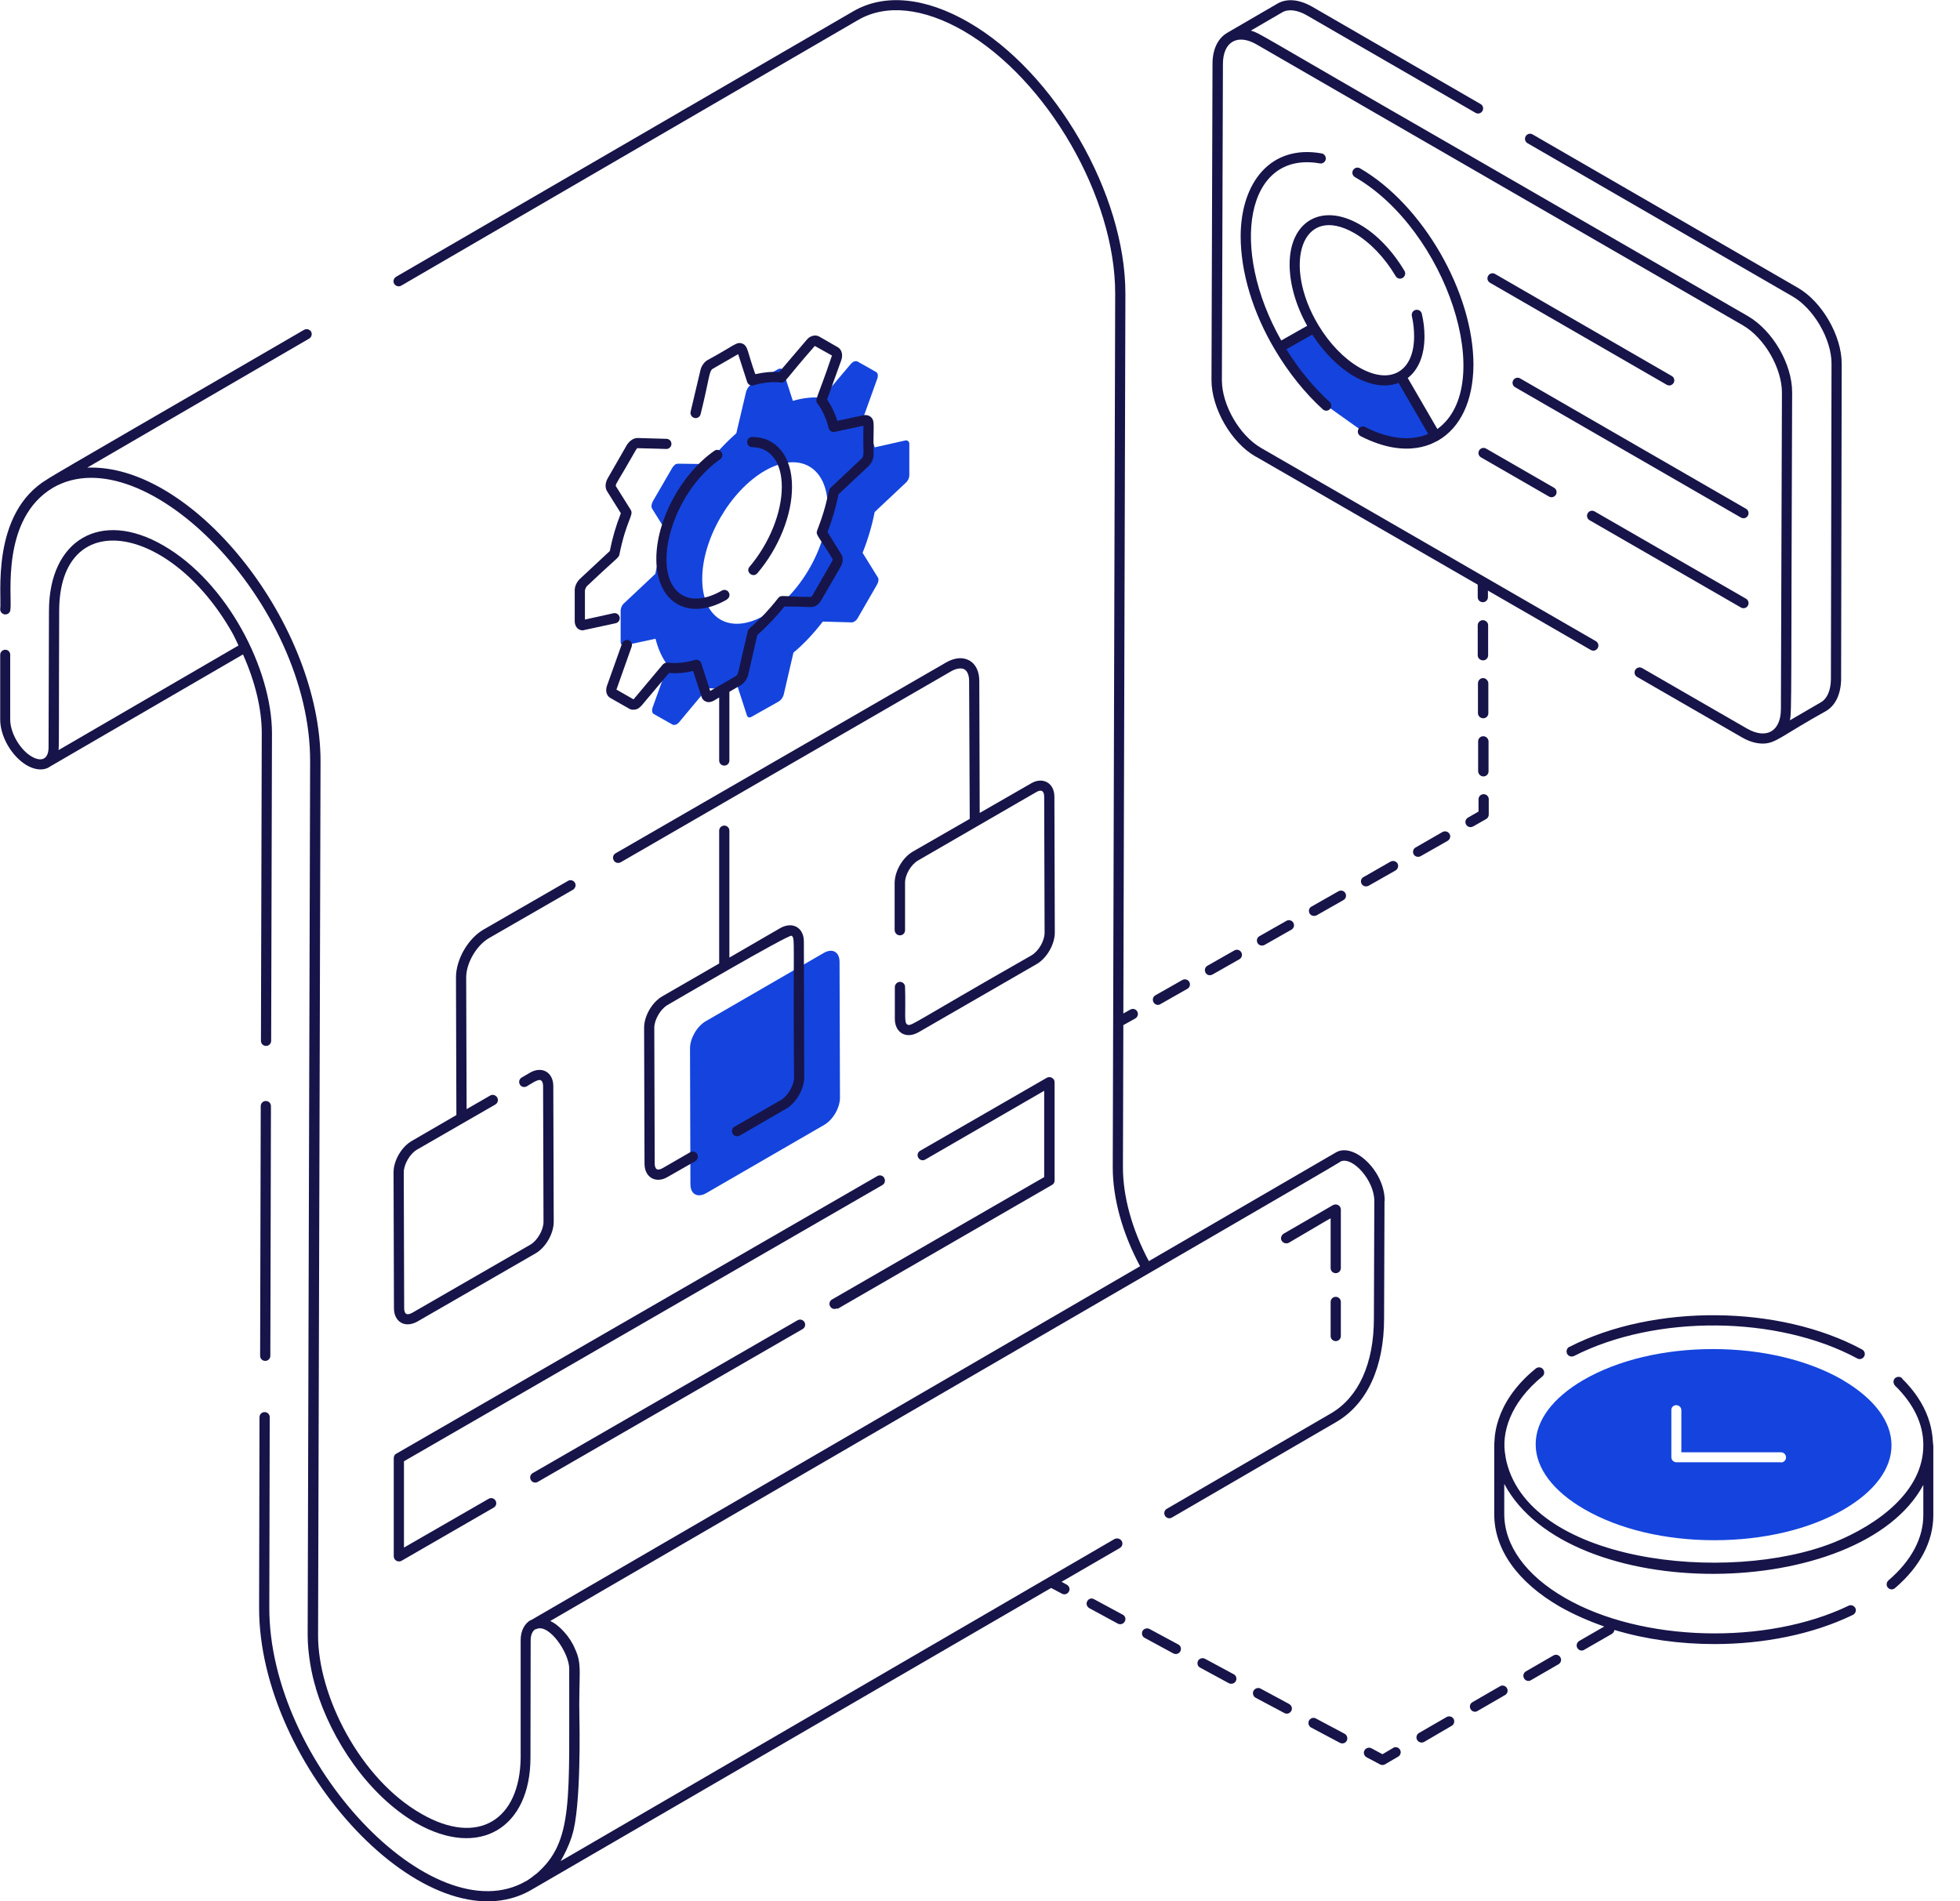
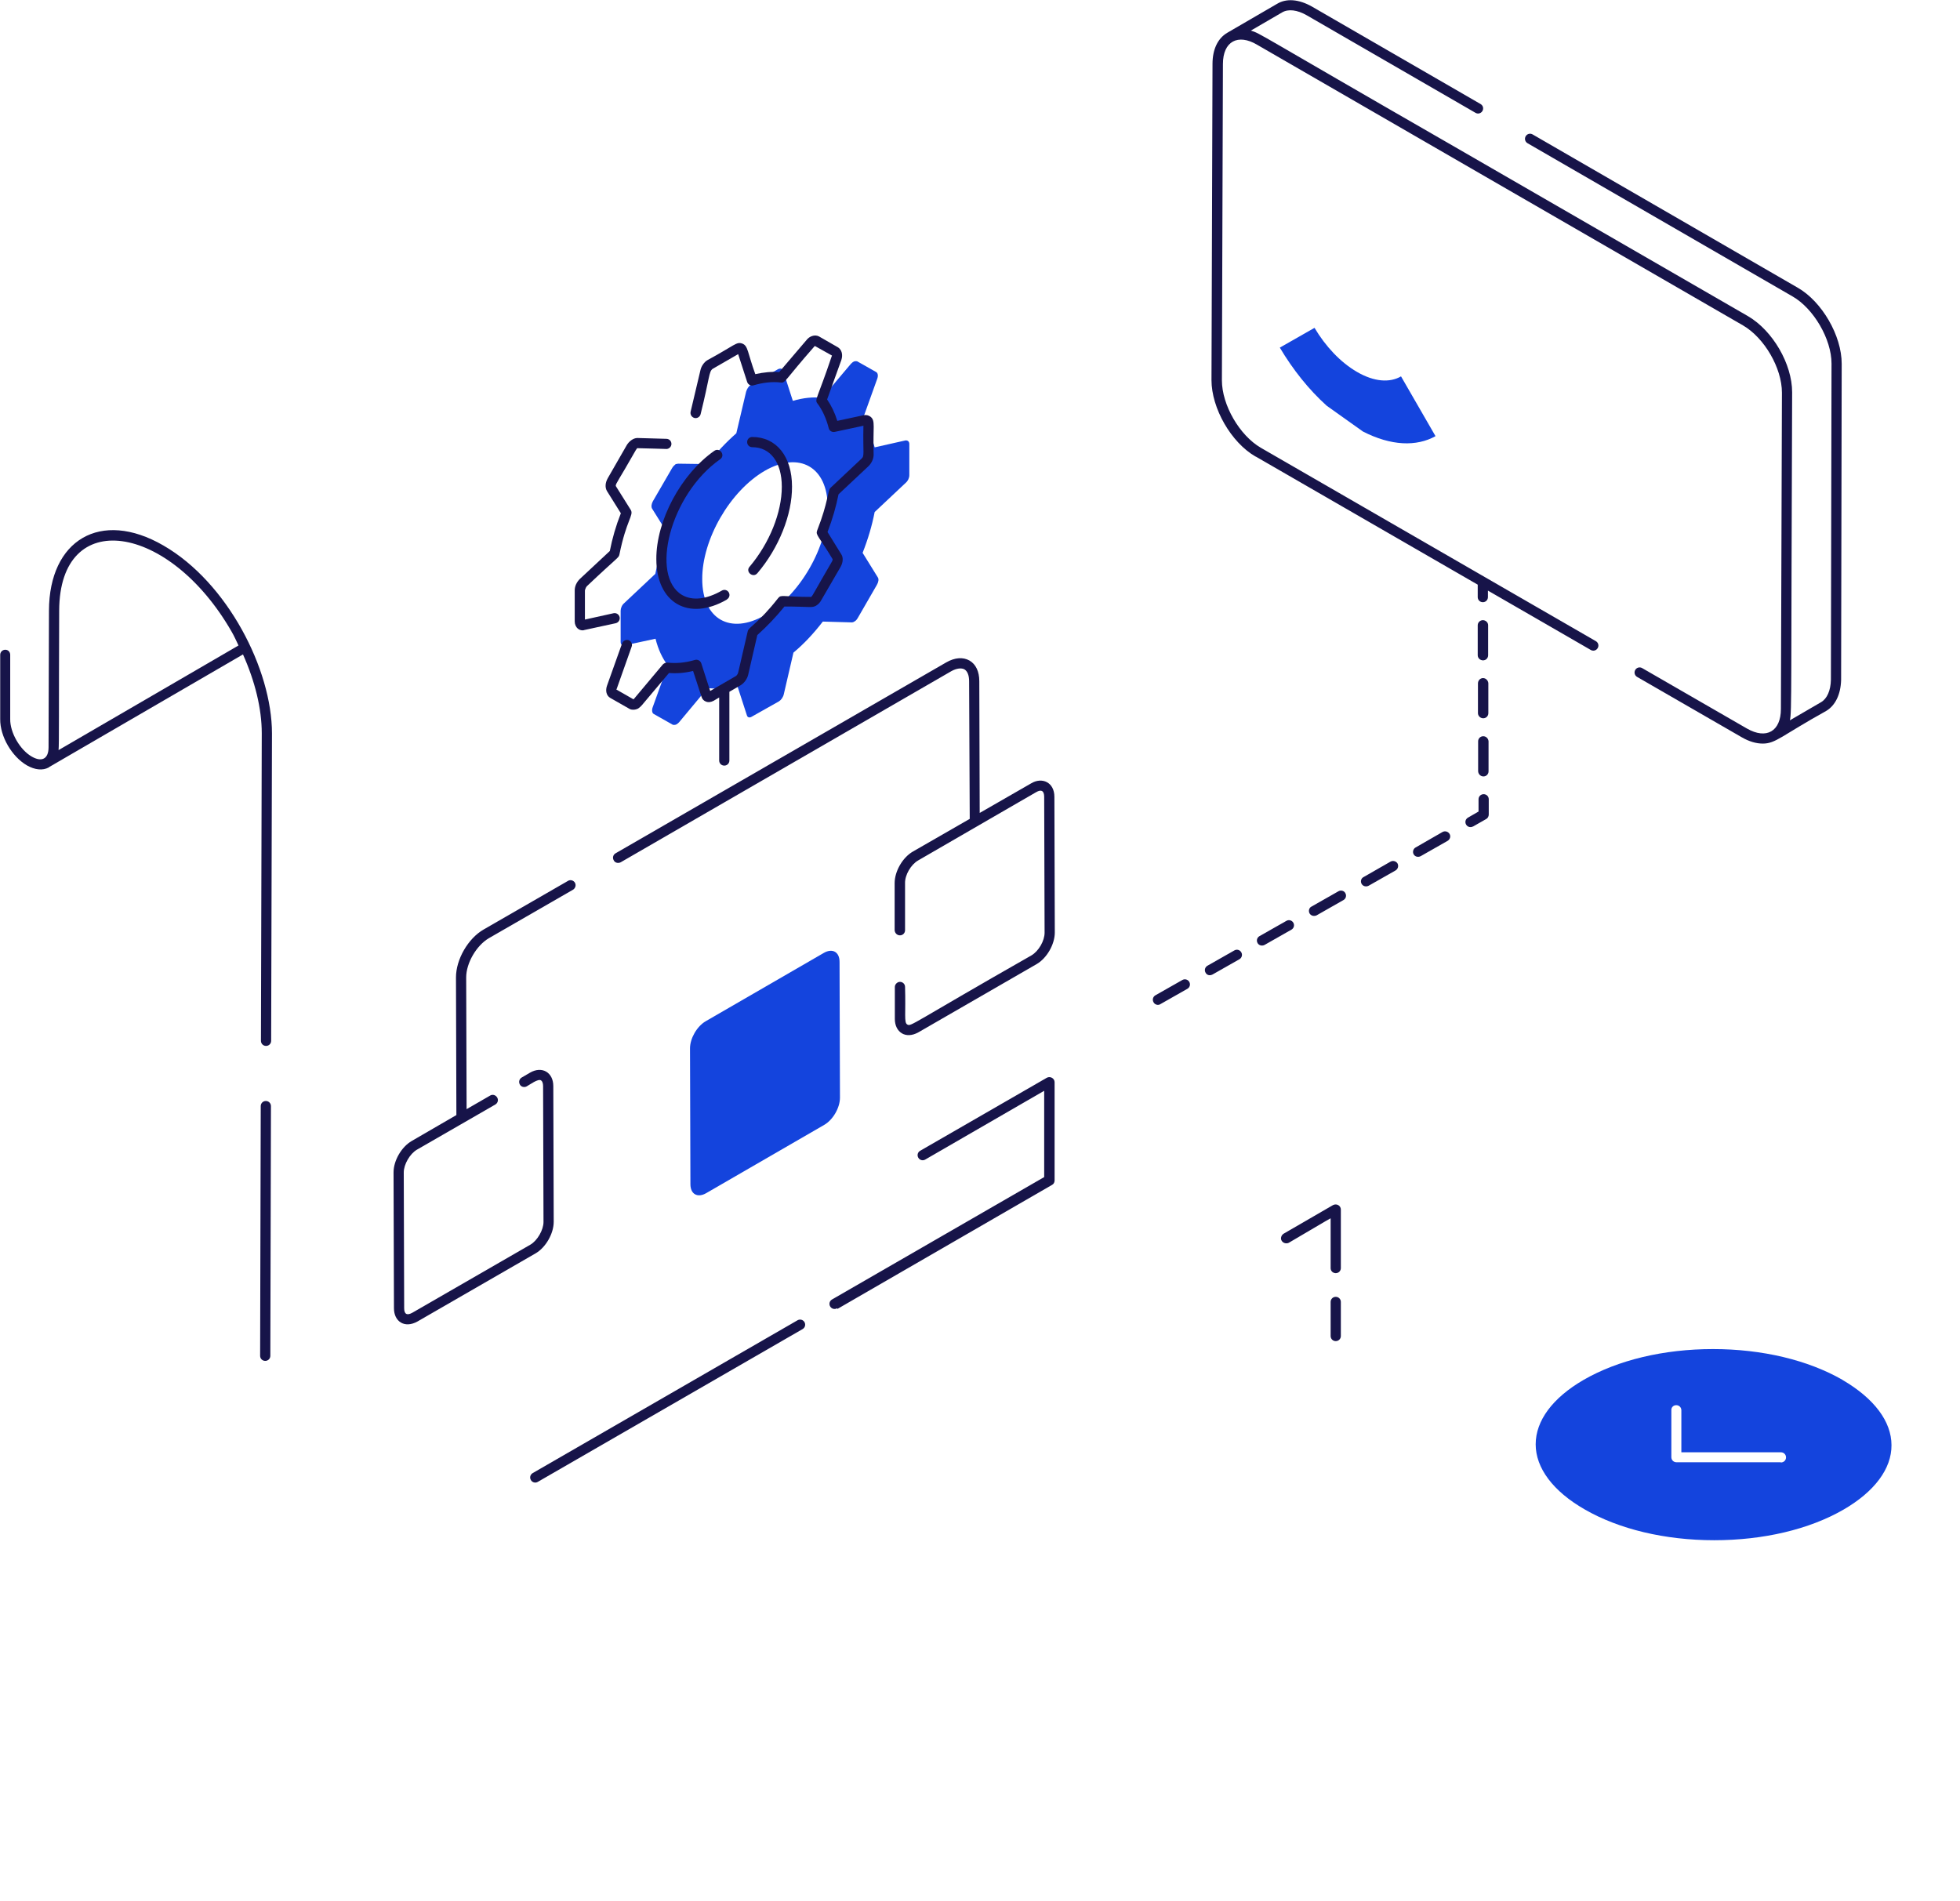
<svg xmlns="http://www.w3.org/2000/svg" width="67" height="65" viewBox="0 0 67 65" fill="none">
  <g clip-path="url(#clip0_165_1534)">
    <path d="M28.162 32.577C28.455 32.409 28.699 32.542 28.699 32.884L28.713 37.528C28.713 37.87 28.476 38.282 28.176 38.456L24.138 40.792C23.845 40.96 23.601 40.827 23.601 40.486L23.587 35.841C23.587 35.499 23.824 35.087 24.124 34.913L28.162 32.577Z" fill="#1444DD" />
    <path d="M30.952 15.057L29.899 15.294C29.801 14.932 29.662 14.625 29.473 14.381L29.989 12.944C30.024 12.847 30.01 12.756 29.954 12.721L29.299 12.351C29.299 12.351 29.222 12.337 29.18 12.365C29.145 12.379 29.125 12.407 29.09 12.435L28.106 13.6C27.799 13.565 27.458 13.6 27.102 13.704L26.767 12.665C26.739 12.602 26.677 12.582 26.593 12.623L25.672 13.153C25.588 13.202 25.533 13.3 25.505 13.391L25.17 14.813C24.814 15.127 24.48 15.483 24.173 15.866L23.182 15.852C23.182 15.852 23.134 15.859 23.099 15.866C23.057 15.901 23.008 15.943 22.973 16.006L22.318 17.136C22.269 17.226 22.255 17.324 22.29 17.387L22.813 18.224C22.631 18.684 22.492 19.158 22.401 19.619L21.334 20.623C21.258 20.686 21.216 20.797 21.216 20.881V21.941C21.216 22.032 21.265 22.087 21.341 22.067L22.408 21.836C22.499 22.199 22.638 22.499 22.827 22.75L22.311 24.18C22.276 24.277 22.29 24.368 22.338 24.403L23.001 24.779C23.001 24.779 23.078 24.793 23.12 24.766C23.148 24.752 23.182 24.724 23.21 24.696L24.187 23.524C24.5 23.559 24.835 23.531 25.198 23.427L25.533 24.459C25.554 24.528 25.623 24.549 25.7 24.5L26.628 23.977C26.704 23.929 26.774 23.831 26.795 23.726L27.123 22.311C27.485 22.011 27.82 21.648 28.127 21.25L29.125 21.278C29.125 21.278 29.18 21.271 29.201 21.25C29.25 21.23 29.292 21.181 29.327 21.118L29.975 19.995C30.031 19.898 30.045 19.8 30.01 19.744L29.487 18.9C29.669 18.44 29.808 17.973 29.899 17.505L30.959 16.508C31.035 16.445 31.084 16.341 31.084 16.243V15.183C31.084 15.092 31.028 15.05 30.952 15.057ZM26.16 21.027H26.153C24.968 21.718 24.005 21.167 24.005 19.8C23.998 18.44 24.954 16.787 26.14 16.097C27.325 15.413 28.288 15.964 28.294 17.324C28.294 18.684 27.346 20.344 26.16 21.027Z" fill="#1444DD" />
    <path d="M46.588 14.751C47.55 15.246 48.422 15.274 49.071 14.911L47.892 12.867C47.509 13.091 46.972 13.056 46.386 12.714C45.821 12.386 45.312 11.842 44.935 11.208L43.749 11.884C44.196 12.637 44.74 13.321 45.353 13.872" fill="#1444DD" />
    <path d="M8.92 35.583C8.92 35.68 8.997 35.757 9.094 35.757C9.192 35.757 9.269 35.68 9.269 35.583L9.297 25.072C9.297 22.89 7.776 19.912 5.586 18.649C3.431 17.401 1.681 18.468 1.674 20.874L1.66 25.547C1.66 25.944 1.43 26.063 1.088 25.867C0.683 25.637 0.342 25.044 0.349 24.584V22.387C0.349 22.29 0.279 22.213 0.181 22.213C0.084 22.213 0.007 22.29 0.007 22.387V24.584C-3.69642e-06 25.177 0.405 25.867 0.921 26.167C1.193 26.321 1.458 26.349 1.667 26.237C1.667 26.237 1.674 26.23 1.681 26.223L8.306 22.373C8.718 23.294 8.948 24.229 8.948 25.066L8.92 35.576V35.583ZM2.002 25.644C2.023 25.428 2.009 24.438 2.023 20.874C2.036 17.296 5.789 17.889 7.916 21.592C8.006 21.746 8.076 21.906 8.153 22.067L2.002 25.644Z" fill="#171449" />
-     <path d="M47.334 41.05C47.334 40.032 46.274 39.042 45.667 39.398C36.657 44.635 40.074 42.648 39.272 43.115C38.7 42.041 38.386 40.911 38.386 39.907L38.4 35.046L38.812 34.816C38.895 34.767 38.923 34.662 38.874 34.578C38.826 34.495 38.721 34.467 38.637 34.516L38.4 34.648L38.47 10.05C38.477 6.639 36.071 2.469 33.107 0.76C31.621 -0.098 30.22 -0.23 29.159 0.391L13.537 9.464C13.46 9.513 13.425 9.617 13.474 9.701C13.523 9.785 13.635 9.813 13.718 9.764L29.334 0.683C30.282 0.133 31.558 0.265 32.932 1.053C35.799 2.713 38.128 6.744 38.121 10.043L38.038 39.907C38.038 40.967 38.365 42.159 38.972 43.289L18.161 55.383C18.161 55.383 18.154 55.383 18.147 55.383C17.931 55.501 17.798 55.752 17.798 56.073V60.083C17.777 62.217 16.348 63.131 14.402 62.008C12.317 60.822 10.859 57.97 10.873 55.885L10.957 26.028C10.957 21.397 6.723 15.985 3.124 15.985H2.985L10.566 11.577C10.65 11.528 10.678 11.424 10.636 11.34C10.587 11.256 10.475 11.229 10.392 11.277C6.723 13.412 1.702 16.306 1.632 16.375C-0.342 17.54 0.07 20.421 0.007 20.832C0.007 20.93 0.091 21.006 0.181 21.006C0.279 21.006 0.356 20.93 0.356 20.832C0.418 20.4 0.021 17.729 1.82 16.669C4.952 14.876 10.622 20.644 10.601 26.035L10.517 55.892C10.517 56.547 10.657 57.266 10.796 57.705V57.719C11.333 59.504 12.602 61.38 14.22 62.322C16.404 63.57 18.133 62.475 18.133 60.09C18.133 60.02 18.14 55.926 18.14 56.185V56.08C18.14 55.892 18.203 55.752 18.307 55.696C18.314 55.696 18.321 55.696 18.328 55.696C18.754 55.48 19.458 56.498 19.458 57.049C19.444 61.534 19.626 62.957 18.321 64.072H18.314C18.091 64.254 18.056 64.261 17.987 64.31H17.98C14.813 66.151 9.185 60.251 9.206 54.943L9.22 48.45C9.22 48.352 9.143 48.276 9.046 48.276C8.948 48.276 8.871 48.352 8.871 48.45L8.857 54.943C8.836 60.397 14.639 66.625 18.154 64.616C18.154 64.616 18.161 64.616 18.161 64.609C18.252 64.561 17.477 65.007 35.931 54.288L36.301 54.483C36.385 54.532 36.489 54.497 36.538 54.413C36.587 54.329 36.552 54.225 36.468 54.176L36.287 54.078L38.282 52.921C38.365 52.872 38.393 52.76 38.344 52.684C38.296 52.6 38.184 52.572 38.1 52.614C12.149 67.706 21.104 62.503 19.165 63.626C19.298 63.389 19.43 63.138 19.542 62.796C19.549 62.789 19.549 62.775 19.549 62.768C19.877 61.827 19.807 58.758 19.807 58.828C19.772 57.203 19.919 56.931 19.654 56.366C19.486 55.954 19.137 55.599 18.893 55.459C18.865 55.445 18.837 55.431 18.81 55.417C40.262 42.947 45.765 39.774 45.835 39.704C46.246 39.537 46.979 40.36 46.979 41.057L46.965 45.075C46.965 46.616 46.442 47.767 45.5 48.318L39.886 51.582C39.802 51.63 39.774 51.735 39.823 51.819C39.872 51.902 39.976 51.93 40.06 51.881L45.674 48.617C46.727 48.004 47.313 46.748 47.313 45.075L47.327 41.057L47.334 41.05Z" fill="#171449" />
    <path d="M9.087 37.64C8.99 37.64 8.913 37.717 8.913 37.814L8.892 46.351C8.892 46.449 8.969 46.525 9.067 46.525C9.164 46.525 9.241 46.449 9.241 46.351L9.262 37.814C9.262 37.717 9.185 37.64 9.087 37.64ZM45.66 44.335C45.563 44.335 45.486 44.412 45.486 44.51V45.674C45.486 45.772 45.563 45.849 45.66 45.849C45.758 45.849 45.835 45.772 45.835 45.674V44.51C45.835 44.412 45.758 44.335 45.66 44.335ZM45.835 41.35C45.835 41.225 45.702 41.134 45.57 41.197C45.5 41.239 43.763 42.243 43.875 42.18C43.798 42.229 43.763 42.341 43.812 42.417C43.861 42.501 43.973 42.529 44.056 42.487L45.312 41.748L45.486 41.65V43.352C45.486 43.45 45.556 43.519 45.653 43.526H45.66C45.758 43.526 45.835 43.45 45.835 43.352V41.35ZM50.703 24.556C50.8 24.556 50.877 24.48 50.877 24.382V23.357C50.87 23.266 50.794 23.182 50.696 23.182C50.598 23.182 50.522 23.266 50.522 23.364V24.389C50.528 24.48 50.605 24.556 50.703 24.556ZM50.71 26.544C50.807 26.544 50.884 26.467 50.884 26.37V25.344C50.877 25.247 50.8 25.17 50.703 25.17C50.605 25.17 50.528 25.247 50.528 25.344V26.37C50.535 26.467 50.612 26.544 50.71 26.544ZM50.696 22.576C50.794 22.576 50.87 22.499 50.87 22.401V21.376C50.87 21.278 50.786 21.202 50.689 21.202C50.598 21.202 50.514 21.278 50.514 21.376V22.401C50.514 22.499 50.598 22.576 50.696 22.576ZM50.347 28.26L50.8 28.002C50.856 27.974 50.891 27.911 50.891 27.848V27.325C50.891 27.227 50.814 27.151 50.717 27.151C50.619 27.151 50.542 27.227 50.542 27.325V27.744L50.18 27.953C50.096 28.002 50.068 28.106 50.117 28.19C50.166 28.274 50.27 28.302 50.354 28.253L50.347 28.26ZM39.669 34.327L40.59 33.804C40.674 33.755 40.702 33.651 40.653 33.567C40.604 33.483 40.499 33.456 40.416 33.504L39.495 34.027C39.411 34.076 39.384 34.181 39.432 34.264C39.474 34.348 39.593 34.383 39.669 34.327ZM41.448 33.316L42.369 32.793C42.452 32.744 42.48 32.639 42.431 32.556C42.383 32.472 42.278 32.444 42.194 32.493L41.274 33.016C41.19 33.065 41.162 33.169 41.211 33.253C41.246 33.323 41.336 33.372 41.448 33.316ZM47.529 29.459L46.616 29.982C46.525 30.024 46.497 30.136 46.546 30.219C46.595 30.303 46.7 30.324 46.783 30.282L47.704 29.759C47.788 29.71 47.816 29.606 47.774 29.522C47.725 29.438 47.613 29.41 47.529 29.459ZM43.973 31.482L43.052 32.005C42.968 32.054 42.941 32.158 42.989 32.242C43.038 32.326 43.143 32.347 43.226 32.305L44.147 31.782C44.231 31.733 44.259 31.628 44.21 31.544C44.161 31.461 44.056 31.433 43.973 31.482ZM45.751 30.471L44.831 30.994C44.747 31.035 44.719 31.147 44.768 31.231C44.816 31.307 44.914 31.335 45.005 31.294L45.925 30.77C46.009 30.722 46.037 30.617 45.988 30.533C45.946 30.45 45.835 30.422 45.751 30.471ZM48.562 29.271L49.482 28.748C49.566 28.699 49.601 28.594 49.552 28.511C49.503 28.427 49.399 28.399 49.315 28.441L48.394 28.971C48.311 29.013 48.276 29.125 48.325 29.208C48.373 29.292 48.478 29.313 48.562 29.271ZM27.262 45.137L18.21 50.361C18.126 50.41 18.098 50.514 18.147 50.598C18.196 50.682 18.3 50.71 18.384 50.661L27.437 45.437C27.52 45.388 27.548 45.284 27.5 45.2C27.451 45.116 27.346 45.089 27.262 45.137ZM28.629 44.747L35.966 40.506C36.022 40.478 36.05 40.416 36.05 40.353V36.998C36.05 36.866 35.903 36.782 35.785 36.845L31.454 39.342C31.37 39.391 31.342 39.495 31.391 39.579C31.44 39.663 31.544 39.691 31.628 39.642L35.694 37.291V40.241L28.441 44.426C28.357 44.475 28.329 44.579 28.378 44.663C28.427 44.747 28.532 44.775 28.615 44.726L28.629 44.747Z" fill="#171449" />
-     <path d="M30.226 40.269C30.178 40.186 30.073 40.158 29.989 40.207L13.544 49.699C13.488 49.726 13.46 49.789 13.46 49.852V53.207C13.46 53.339 13.607 53.423 13.725 53.36L16.878 51.54C16.961 51.491 16.989 51.386 16.94 51.303C16.892 51.219 16.787 51.191 16.703 51.24L13.809 52.907V49.957L30.164 40.513C30.247 40.465 30.275 40.36 30.226 40.276V40.269ZM24.759 28.225C24.661 28.225 24.584 28.302 24.584 28.399V32.939L22.638 34.062C22.29 34.264 22.018 34.732 22.018 35.136L22.032 39.781C22.032 40.269 22.436 40.472 22.827 40.234L23.768 39.697C23.852 39.649 23.88 39.537 23.831 39.453C23.782 39.37 23.678 39.342 23.594 39.391L22.652 39.935C22.569 39.983 22.492 39.997 22.45 39.969C22.408 39.949 22.38 39.872 22.38 39.781L22.366 35.136C22.366 34.864 22.576 34.502 22.813 34.362C22.91 34.306 26.969 31.928 27.06 31.991C27.193 32.082 27.102 32.165 27.144 36.831C27.144 37.103 26.934 37.466 26.697 37.605L25.107 38.519C25.024 38.568 24.996 38.672 25.044 38.756C25.086 38.84 25.198 38.867 25.282 38.826L26.872 37.905C27.221 37.703 27.492 37.228 27.492 36.824L27.479 32.186C27.479 31.726 27.109 31.489 26.677 31.726L24.933 32.737V28.399C24.933 28.302 24.856 28.225 24.759 28.225Z" fill="#171449" />
    <path d="M35.248 26.781L33.49 27.792L33.476 23.287C33.476 22.959 33.358 22.708 33.142 22.583C32.919 22.457 32.639 22.478 32.347 22.645L21.041 29.173C20.958 29.222 20.93 29.327 20.979 29.41C21.013 29.487 21.118 29.529 21.216 29.48L32.521 22.945C32.695 22.848 32.863 22.827 32.967 22.883C33.072 22.945 33.128 23.092 33.128 23.287L33.149 27.995L31.21 29.11C30.854 29.313 30.582 29.787 30.582 30.192V31.803C30.589 31.9 30.666 31.977 30.763 31.977C30.861 31.977 30.938 31.9 30.938 31.803V30.192C30.931 29.913 31.14 29.557 31.384 29.417C31.454 29.376 35.492 27.039 35.422 27.081C35.597 26.976 35.694 27.039 35.694 27.241L35.708 31.886C35.708 32.165 35.506 32.514 35.262 32.66C31.112 35.025 31.147 35.101 31.015 35.025C30.896 34.962 30.966 34.669 30.938 33.741C30.938 33.644 30.861 33.567 30.763 33.567C30.673 33.567 30.589 33.651 30.589 33.741V34.836C30.589 35.283 30.952 35.541 31.398 35.29L35.436 32.96C35.785 32.758 36.057 32.284 36.057 31.879L36.043 27.241C36.043 26.739 35.617 26.558 35.248 26.781ZM13.453 40.081L13.467 44.726C13.467 45.179 13.83 45.423 14.269 45.179L18.307 42.85C18.656 42.648 18.928 42.173 18.928 41.769L18.914 37.131C18.914 36.664 18.531 36.434 18.119 36.671L17.833 36.838C17.75 36.887 17.722 36.991 17.77 37.075C17.812 37.159 17.924 37.187 18.008 37.138C18.112 37.082 18.398 36.866 18.496 36.936C18.538 36.964 18.565 37.033 18.565 37.131L18.579 41.776C18.579 42.048 18.37 42.41 18.133 42.55L14.095 44.879C13.907 44.984 13.816 44.921 13.816 44.726L13.802 40.081C13.802 39.809 14.011 39.446 14.248 39.307C14.318 39.265 17.108 37.661 16.933 37.759C17.017 37.71 17.045 37.605 16.996 37.522C16.947 37.438 16.843 37.403 16.759 37.452L15.95 37.919L15.936 33.414C15.936 32.925 16.285 32.326 16.71 32.075L19.591 30.415C19.667 30.366 19.702 30.261 19.653 30.178C19.605 30.094 19.493 30.066 19.416 30.115L16.536 31.775C15.999 32.082 15.587 32.8 15.587 33.414L15.601 38.121L14.074 39.007C13.725 39.209 13.453 39.676 13.453 40.081ZM28.65 11.877L27.995 11.501C27.848 11.424 27.66 11.501 27.569 11.626L26.635 12.721C26.377 12.7 26.105 12.728 25.819 12.791C25.547 12.038 25.575 11.821 25.372 11.745C25.17 11.675 25.128 11.8 24.187 12.31C24.075 12.372 23.971 12.519 23.943 12.658L23.608 14.074C23.587 14.172 23.643 14.262 23.74 14.29C23.838 14.311 23.929 14.248 23.95 14.158C24.263 12.895 24.229 12.707 24.361 12.61L25.233 12.107L25.54 13.056C25.568 13.146 25.665 13.202 25.756 13.174C26.084 13.077 26.398 13.042 26.69 13.077C26.851 13.098 26.809 13.014 27.834 11.849C27.841 11.842 27.848 11.835 27.855 11.828L28.441 12.156C28.441 12.156 28.434 12.177 28.427 12.191C27.946 13.621 27.841 13.656 27.939 13.788C28.113 14.018 28.246 14.311 28.329 14.639C28.35 14.73 28.441 14.785 28.539 14.764L29.515 14.555C29.494 15.511 29.564 15.581 29.445 15.685L28.385 16.682C28.288 16.78 28.322 17.143 27.932 18.14C27.876 18.294 27.988 18.328 28.462 19.116C28.462 19.13 28.462 19.165 28.434 19.207C27.827 20.246 27.799 20.337 27.73 20.407C26.753 20.407 26.704 20.316 26.6 20.448C25.923 21.313 25.588 21.439 25.561 21.578L25.233 22.994C25.219 23.05 25.177 23.106 25.142 23.12C25.072 23.162 24.494 23.496 24.277 23.622L23.971 22.673C23.943 22.59 23.845 22.534 23.754 22.562C23.427 22.659 23.106 22.687 22.813 22.652C22.757 22.652 22.701 22.673 22.659 22.715L21.676 23.887C21.676 23.887 21.662 23.901 21.655 23.908L21.069 23.573C21.069 23.573 21.076 23.559 21.083 23.545L21.592 22.108C21.627 22.018 21.578 21.92 21.488 21.885C21.397 21.857 21.299 21.906 21.265 21.997L20.755 23.427C20.686 23.608 20.727 23.782 20.86 23.859L21.509 24.229C21.55 24.256 21.599 24.263 21.648 24.263C21.704 24.263 21.76 24.25 21.815 24.222C21.857 24.194 21.906 24.152 21.941 24.11L22.869 23.008C23.134 23.029 23.406 23.008 23.692 22.938L23.977 23.81C23.998 23.894 24.054 23.957 24.131 23.985C24.215 24.019 24.305 24.005 24.396 23.957L24.584 23.845V26C24.584 26.098 24.661 26.174 24.759 26.174C24.856 26.174 24.933 26.098 24.933 26V23.65L25.317 23.427C25.435 23.357 25.54 23.217 25.575 23.071L25.888 21.711C26.209 21.425 26.523 21.097 26.816 20.735C27.702 20.735 27.744 20.79 27.897 20.707C27.967 20.665 28.037 20.595 28.078 20.511L28.734 19.381C28.818 19.235 28.831 19.061 28.762 18.956L28.288 18.189C28.455 17.756 28.581 17.317 28.664 16.899L29.682 15.943C29.794 15.838 29.864 15.685 29.864 15.546C29.836 14.576 29.933 14.388 29.759 14.248C29.696 14.2 29.62 14.179 29.529 14.193L28.622 14.388C28.539 14.116 28.42 13.872 28.274 13.656L28.762 12.303C28.818 12.128 28.776 11.961 28.65 11.877ZM19.821 19.793C19.709 19.904 19.646 20.044 19.646 20.183V21.244C19.646 21.348 19.688 21.439 19.758 21.495C19.8 21.529 19.856 21.55 19.919 21.55C19.939 21.55 19.96 21.544 19.981 21.537L21.048 21.306C21.139 21.285 21.202 21.195 21.181 21.097C21.16 21.006 21.069 20.944 20.972 20.965L19.995 21.181V20.183C19.995 20.183 20.016 20.093 20.058 20.044C21.132 19.026 21.146 19.082 21.174 18.956C21.411 17.784 21.669 17.617 21.564 17.436L21.048 16.613C21.048 16.522 21.132 16.452 21.732 15.392C21.753 15.357 21.774 15.336 21.781 15.322C21.85 15.322 22.848 15.35 22.778 15.35C22.869 15.35 22.952 15.274 22.952 15.176C22.952 15.078 22.875 15.002 22.778 15.002L21.788 14.974C21.641 14.974 21.495 15.099 21.425 15.218L20.776 16.348C20.686 16.508 20.679 16.669 20.748 16.787L21.223 17.547C21.055 17.973 20.93 18.405 20.846 18.837L19.821 19.793Z" fill="#171449" />
    <path d="M25.895 19.591C26.628 18.726 27.081 17.589 27.074 16.634C27.074 15.601 26.537 14.939 25.714 14.939C25.616 14.939 25.54 15.016 25.54 15.113C25.54 15.211 25.616 15.288 25.714 15.288C26.335 15.288 26.725 15.804 26.725 16.641C26.725 17.519 26.307 18.566 25.623 19.375C25.47 19.549 25.742 19.772 25.888 19.598L25.895 19.591ZM24.849 20.49C24.933 20.442 24.961 20.337 24.912 20.253C24.863 20.169 24.759 20.142 24.675 20.191C24.152 20.49 23.678 20.546 23.322 20.344C22.213 19.702 22.896 16.906 24.619 15.699C24.807 15.566 24.605 15.281 24.417 15.413C23.28 16.208 22.429 17.798 22.436 19.116C22.436 20.602 23.531 21.258 24.849 20.497V20.49ZM42.926 15.608L50.514 19.988V20.414C50.514 20.511 50.591 20.588 50.689 20.588C50.786 20.588 50.863 20.511 50.863 20.414V20.191L54.378 22.22C54.462 22.269 54.566 22.241 54.615 22.157C54.664 22.073 54.636 21.969 54.553 21.92L43.101 15.309C42.369 14.883 41.769 13.844 41.769 13L41.804 2.19C41.804 1.409 42.32 1.144 42.968 1.527L50.284 5.754L59.581 11.124C60.313 11.549 60.913 12.582 60.913 13.425L60.878 24.235C60.878 25.003 60.383 25.289 59.714 24.905L56.136 22.841C56.052 22.792 55.947 22.82 55.899 22.903C55.85 22.987 55.878 23.092 55.961 23.141L59.539 25.205C59.79 25.351 60.034 25.421 60.258 25.421C60.704 25.421 60.892 25.156 62.426 24.305C62.74 24.117 62.922 23.74 62.936 23.245L62.956 12.435C62.956 11.473 62.28 10.308 61.45 9.834L52.391 4.596C52.307 4.547 52.202 4.575 52.153 4.659C52.105 4.742 52.133 4.847 52.216 4.896L61.276 10.134C61.994 10.545 62.608 11.591 62.608 12.428L62.587 23.238C62.58 23.608 62.454 23.887 62.252 24.005L61.185 24.626C61.255 24.333 61.22 23.559 61.262 13.412C61.262 12.442 60.599 11.305 59.755 10.81L49.573 4.931C42.913 1.102 43.101 1.151 42.759 1.046L43.826 0.425C44.035 0.3 44.342 0.335 44.67 0.523L50.438 3.857C50.522 3.906 50.626 3.878 50.675 3.794C50.724 3.71 50.696 3.606 50.612 3.557L44.844 0.223C44.398 -0.028 43.973 -0.063 43.652 0.133C43.582 0.174 41.839 1.186 41.95 1.123C41.629 1.311 41.448 1.688 41.448 2.183L41.413 12.993C41.413 13.956 42.083 15.127 42.919 15.608H42.926Z" fill="#171449" />
-     <path d="M50.563 15.399C50.514 15.483 50.542 15.588 50.626 15.636L52.949 16.975C53.032 17.024 53.137 16.996 53.186 16.913C53.234 16.829 53.207 16.724 53.123 16.675L50.8 15.336C50.717 15.288 50.612 15.316 50.563 15.399ZM59.511 20.769C59.595 20.818 59.7 20.79 59.748 20.707C59.797 20.623 59.769 20.518 59.686 20.469L54.511 17.485C54.427 17.436 54.322 17.463 54.274 17.547C54.225 17.631 54.253 17.735 54.336 17.784L59.511 20.769ZM57.21 13.091C57.259 13.007 57.231 12.902 57.147 12.854L51.107 9.366C51.024 9.318 50.919 9.346 50.87 9.429C50.821 9.513 50.849 9.617 50.933 9.666L56.973 13.153C57.056 13.202 57.161 13.174 57.21 13.091ZM59.748 17.631C59.797 17.547 59.769 17.443 59.686 17.394L51.965 12.937C51.881 12.888 51.777 12.916 51.728 13C51.679 13.084 51.707 13.188 51.791 13.237L59.511 17.694C59.595 17.742 59.7 17.715 59.748 17.631ZM46.672 14.597C46.588 14.555 46.483 14.583 46.435 14.674C46.393 14.758 46.421 14.862 46.511 14.911C48.171 15.762 49.085 15.078 49.154 15.064C49.929 14.618 50.361 13.697 50.368 12.47C50.368 10.008 48.638 6.995 46.49 5.754C46.407 5.705 46.302 5.733 46.253 5.817C46.204 5.9 46.232 6.005 46.316 6.054C49.454 7.867 51.191 13.181 49.134 14.667L48.122 12.923C48.492 12.637 48.694 12.142 48.694 11.501C48.694 11.256 48.666 10.991 48.603 10.726C48.583 10.636 48.492 10.573 48.394 10.594C48.304 10.615 48.241 10.706 48.262 10.803C48.318 11.047 48.339 11.277 48.339 11.501C48.339 12.7 47.536 13.181 46.462 12.561C45.946 12.261 45.451 11.752 45.068 11.117C43.826 9.053 44.482 6.925 46.302 7.972C46.825 8.278 47.327 8.795 47.711 9.443C47.746 9.499 47.801 9.527 47.857 9.527C47.885 9.527 47.92 9.52 47.948 9.499C48.032 9.45 48.06 9.345 48.011 9.262C47.599 8.571 47.055 7.999 46.476 7.672C45.179 6.925 44.084 7.56 44.084 9.039C44.084 9.701 44.294 10.441 44.684 11.138L43.798 11.64C42.02 8.509 42.571 5.14 45.116 5.586C45.207 5.607 45.305 5.538 45.319 5.447C45.333 5.349 45.27 5.259 45.179 5.245C43.436 4.931 42.417 6.242 42.41 8.069C42.41 9.297 42.822 10.685 43.589 11.968C44.049 12.742 44.614 13.446 45.221 13.997C45.291 14.06 45.402 14.053 45.465 13.983C45.528 13.914 45.521 13.802 45.451 13.739C44.907 13.244 44.398 12.63 43.973 11.94L44.858 11.438C45.256 12.052 45.758 12.554 46.281 12.861C46.839 13.181 47.369 13.258 47.809 13.091L48.82 14.834C48.227 15.092 47.467 15.009 46.665 14.597H46.672ZM43.087 57.726C43.003 57.684 42.899 57.719 42.85 57.803C42.808 57.886 42.836 57.991 42.919 58.04L43.903 58.563C43.994 58.612 44.091 58.577 44.14 58.493C44.189 58.409 44.154 58.305 44.07 58.256L43.087 57.726ZM37.396 54.671C37.312 54.622 37.208 54.657 37.166 54.741C37.117 54.825 37.152 54.929 37.236 54.978L38.212 55.508C38.31 55.557 38.414 55.508 38.449 55.431C38.498 55.348 38.463 55.243 38.379 55.201L37.396 54.671ZM44.984 58.751C44.9 58.702 44.796 58.737 44.747 58.821C44.705 58.904 44.733 59.009 44.816 59.058L45.8 59.581C45.884 59.623 45.988 59.602 46.037 59.511C46.079 59.428 46.051 59.323 45.967 59.274L44.984 58.751ZM41.19 56.708C41.106 56.666 41.002 56.694 40.953 56.777C40.911 56.868 40.939 56.973 41.029 57.014L42.006 57.544C42.103 57.593 42.208 57.544 42.243 57.475C42.292 57.391 42.257 57.279 42.173 57.238L41.19 56.708ZM39.293 55.689C39.209 55.648 39.105 55.675 39.056 55.759C39.014 55.843 39.042 55.954 39.133 55.996L40.109 56.526C40.206 56.575 40.311 56.526 40.346 56.457C40.395 56.366 40.36 56.261 40.276 56.219L39.293 55.689ZM47.627 59.755L47.258 59.972L46.881 59.769C46.797 59.727 46.693 59.755 46.644 59.839C46.595 59.923 46.63 60.027 46.714 60.076L47.174 60.32C47.223 60.348 47.292 60.348 47.341 60.32L47.794 60.055C47.878 60.007 47.906 59.902 47.857 59.818C47.809 59.734 47.704 59.707 47.62 59.755H47.627ZM51.275 57.649L50.333 58.193C50.249 58.242 50.222 58.347 50.27 58.43C50.312 58.514 50.431 58.549 50.508 58.493L51.449 57.949C51.533 57.9 51.561 57.796 51.512 57.712C51.463 57.628 51.358 57.6 51.275 57.649ZM53.102 56.596L52.16 57.14C52.077 57.189 52.049 57.294 52.098 57.377C52.139 57.461 52.258 57.496 52.335 57.44L53.276 56.896C53.36 56.847 53.388 56.742 53.339 56.659C53.29 56.575 53.186 56.547 53.102 56.596ZM49.447 58.702L48.506 59.246C48.422 59.295 48.394 59.407 48.443 59.483C48.478 59.553 48.583 59.602 48.68 59.553L49.622 59.002C49.706 58.96 49.733 58.849 49.691 58.765C49.643 58.681 49.531 58.653 49.447 58.702ZM65.021 47.118C64.958 47.055 64.847 47.055 64.777 47.118C64.707 47.188 64.714 47.299 64.777 47.369C65.412 47.99 65.746 48.68 65.746 49.392V49.406C65.746 49.406 65.746 49.406 65.746 49.413C65.746 50.996 64.177 52.126 62.706 52.725C59.086 54.183 52.119 53.43 51.463 49.803C51.463 49.796 51.463 49.789 51.463 49.782C51.31 49.008 51.609 47.969 52.725 47.055C52.795 46.999 52.809 46.888 52.746 46.811C52.691 46.734 52.579 46.727 52.502 46.783C50.982 48.018 51.1 49.308 51.079 49.385V51.756C51.072 52.962 51.874 54.092 53.325 54.929C53.792 55.194 54.301 55.417 54.839 55.606L53.981 56.101C53.904 56.15 53.869 56.254 53.918 56.338C53.967 56.422 54.071 56.457 54.155 56.401L55.103 55.857C55.152 55.822 55.18 55.773 55.187 55.724C56.254 56.045 57.426 56.206 58.605 56.206C60.278 56.206 61.959 55.878 63.34 55.208C63.424 55.166 63.466 55.062 63.424 54.978C63.382 54.894 63.277 54.852 63.194 54.894C60.369 56.254 56.108 56.136 53.499 54.629C52.153 53.855 51.421 52.83 51.421 51.756V50.731C53.639 54.894 63.598 54.755 65.746 50.766V51.798C65.746 52.593 65.328 53.367 64.554 54.029C64.484 54.092 64.47 54.204 64.533 54.274C64.596 54.35 64.707 54.357 64.777 54.294C65.635 53.562 66.088 52.697 66.088 51.798V49.426C66.046 49.238 66.144 48.234 65.021 47.132V47.118ZM53.646 46.044C53.562 46.086 53.527 46.191 53.569 46.281C53.611 46.365 53.716 46.4 53.806 46.358C56.596 44.935 60.76 44.97 63.487 46.441C63.57 46.49 63.675 46.456 63.724 46.372C63.773 46.288 63.738 46.184 63.654 46.135C60.829 44.607 56.533 44.572 53.653 46.044H53.646Z" fill="#171449" />
    <path d="M62.984 47.174C61.806 46.497 60.237 46.121 58.556 46.121C56.875 46.121 55.306 46.497 54.134 47.174C53.074 47.788 52.495 48.569 52.495 49.378C52.495 50.187 53.088 50.982 54.169 51.602C55.341 52.279 56.917 52.656 58.598 52.656C60.278 52.656 61.848 52.286 63.019 51.609C64.079 50.996 64.665 50.208 64.658 49.406C64.658 48.597 64.066 47.809 62.991 47.181L62.984 47.174ZM60.871 49.991H57.307C57.21 49.991 57.133 49.915 57.133 49.817V48.213C57.126 48.115 57.203 48.039 57.3 48.039C57.398 48.039 57.475 48.115 57.475 48.213V49.65H60.878C60.976 49.65 61.053 49.726 61.053 49.824C61.053 49.922 60.976 49.998 60.878 49.998L60.871 49.991Z" fill="#1444DD" />
  </g>
  <defs>
    <clipPath id="clip0_165_1534">
      <rect width="66.088" height="65" fill="white" />
    </clipPath>
  </defs>
</svg>